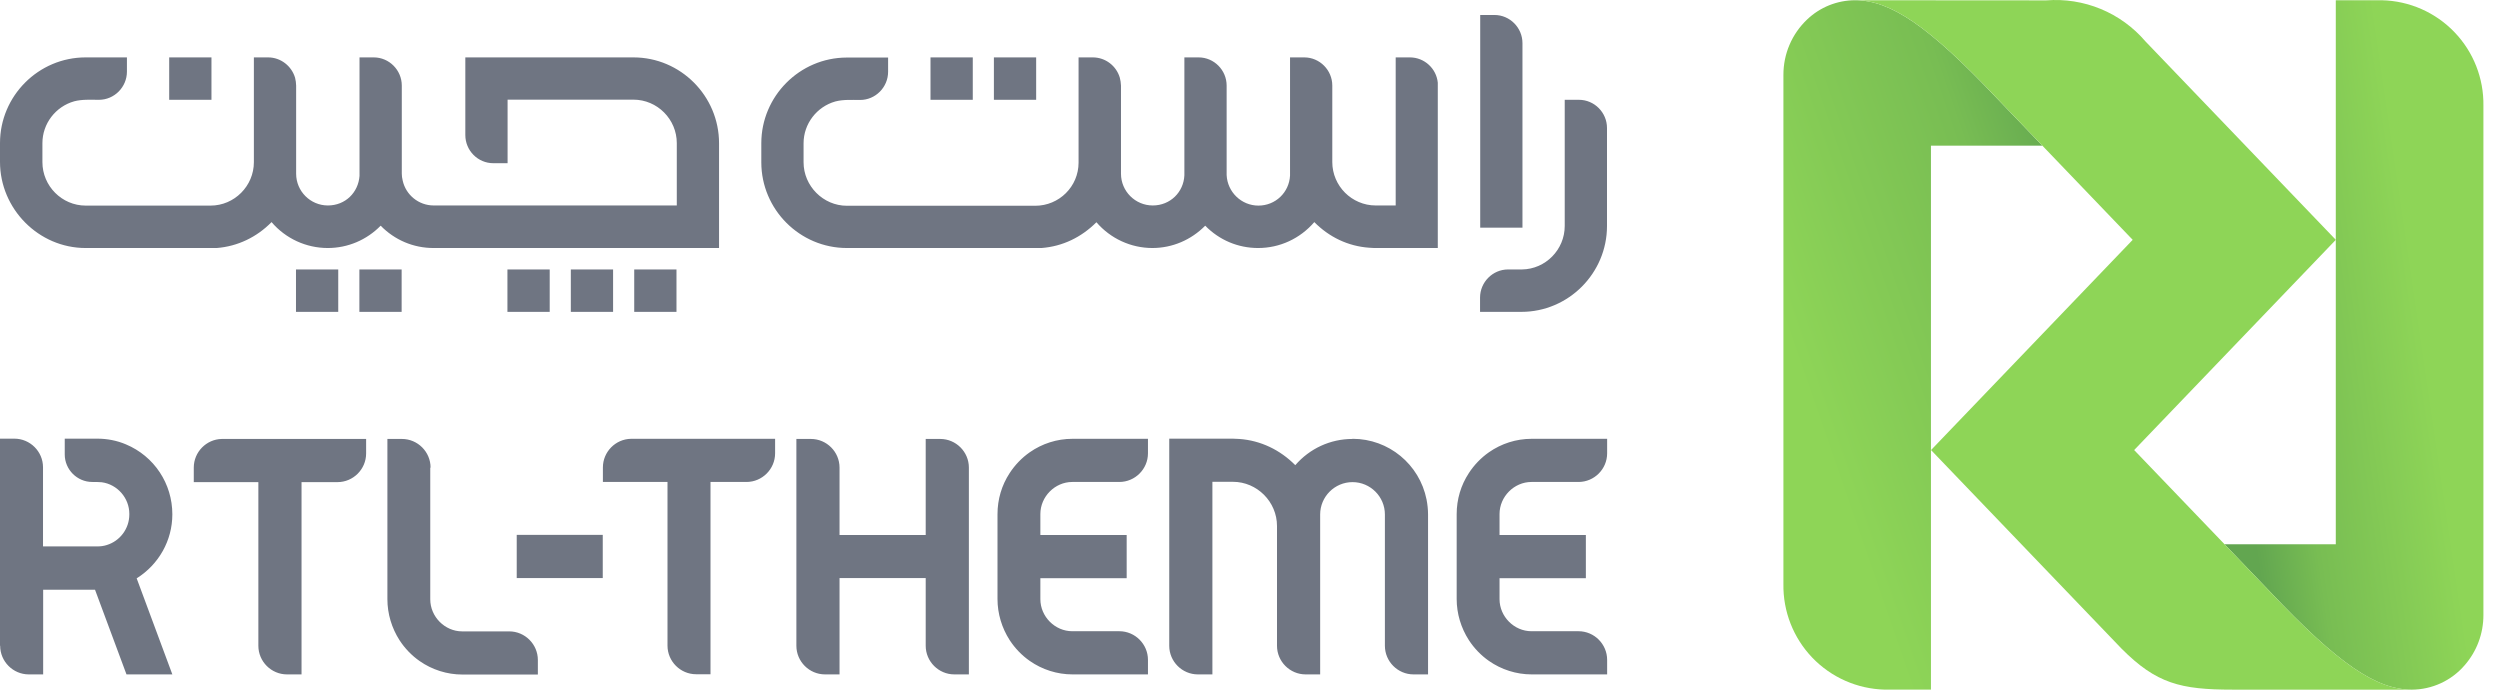
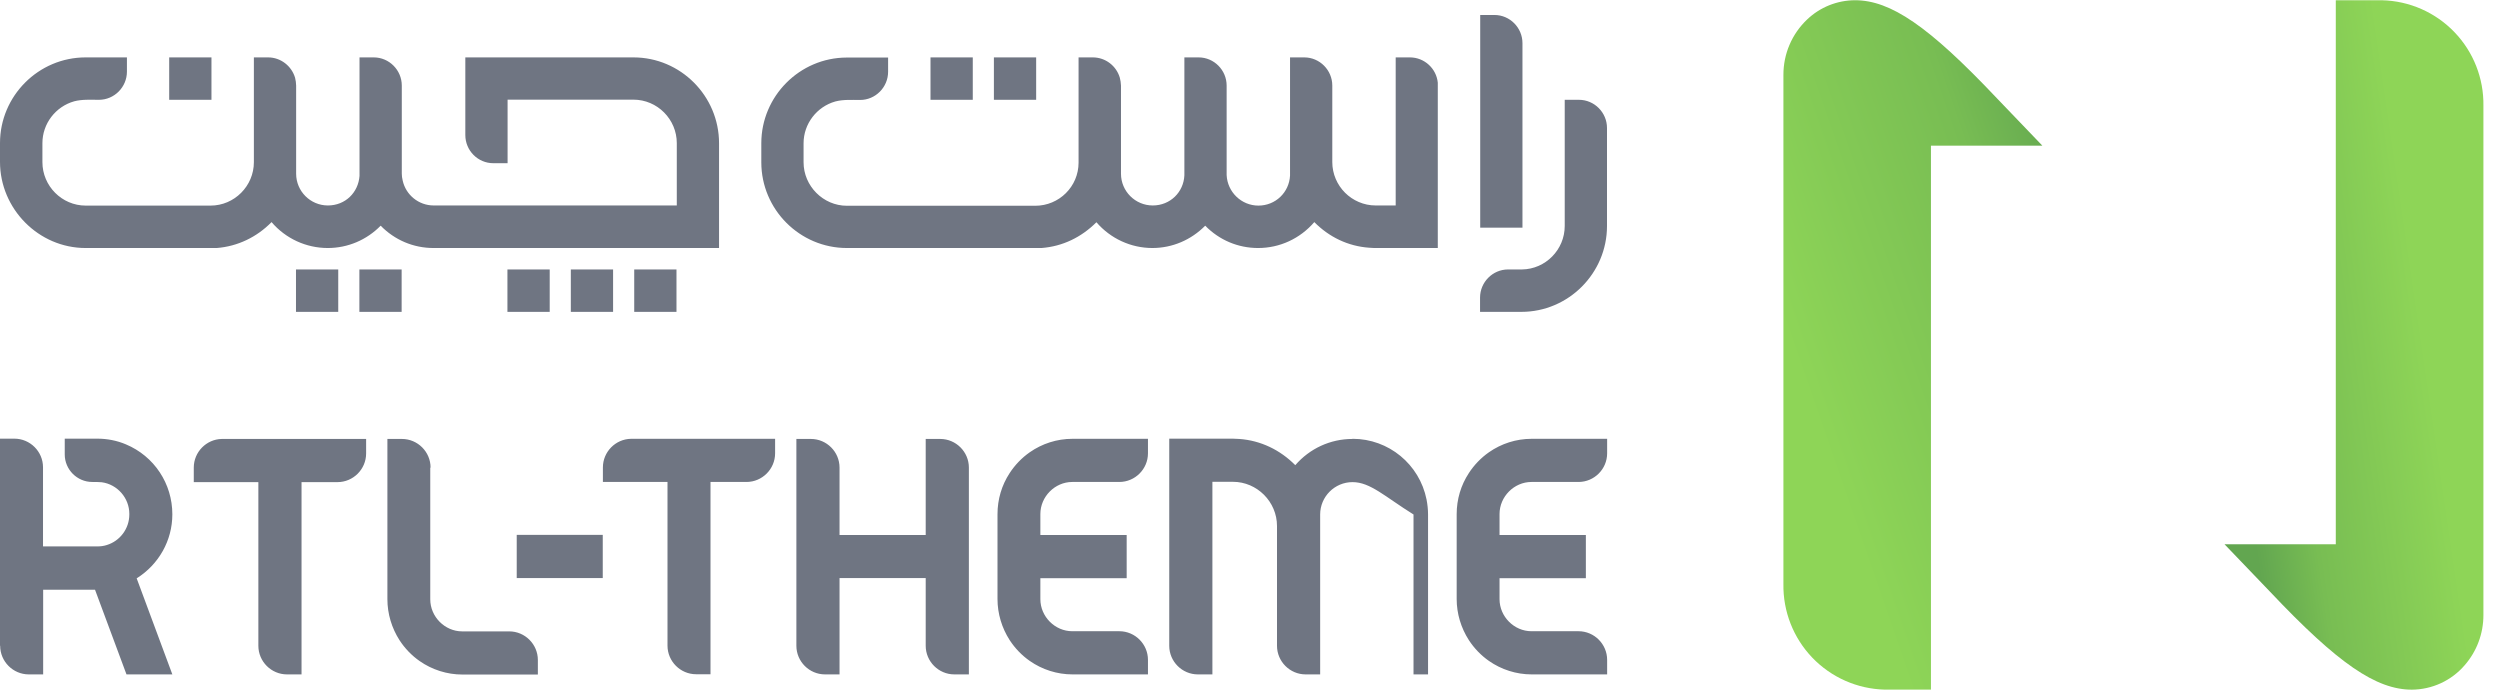
<svg xmlns="http://www.w3.org/2000/svg" width="145" height="40" viewBox="0 0 145 40" fill="none">
  <path fill-rule="evenodd" clip-rule="evenodd" d="M118.46 8.452L115.809 5.688C111.854 1.504 109.65 0.014 107.59 0.014C106.55 0.017 105.552 0.421 104.802 1.141C104.37 1.553 104.025 2.05 103.791 2.6C103.557 3.149 103.437 3.741 103.438 4.339V33.868C103.411 35.459 104.013 36.995 105.113 38.144C106.214 39.292 107.724 39.958 109.314 39.998H111.995V8.937V8.447H118.453L118.46 8.452Z" fill="url(#paint0_linear_278_1955)" />
  <path fill-rule="evenodd" clip-rule="evenodd" d="M129.016 31.561L131.667 34.325C135.621 38.509 137.826 40 139.888 40C140.471 39.997 141.047 39.868 141.576 39.623C142.106 39.377 142.576 39.021 142.956 38.578C143.656 37.773 144.04 36.741 144.038 35.673V6.144C144.065 4.553 143.463 3.016 142.361 1.868C141.26 0.719 139.748 0.053 138.158 0.015H135.476V31.076V31.566H129.018L129.016 31.561Z" fill="url(#paint1_linear_278_1955)" />
-   <path fill-rule="evenodd" clip-rule="evenodd" d="M124.433 2.398L135.477 13.91L123.781 26.103L128.551 31.074L131.668 34.325C135.622 38.508 137.827 39.999 139.889 39.999H129.485C126.477 39.999 125.071 39.652 123.045 37.616L112 26.103L123.696 13.91L118.928 8.939L115.811 5.689C111.855 1.505 109.652 0.014 107.59 0.014L118.679 0.022C119.757 -0.064 120.841 0.106 121.841 0.519C122.842 0.932 123.73 1.576 124.433 2.398H124.433Z" fill="url(#paint2_radial_278_1955)" />
  <path fill-rule="evenodd" clip-rule="evenodd" d="M85.852 13.203H88.303V2.503C88.303 1.608 87.573 0.869 86.678 0.869H85.852V13.203V13.203ZM53.969 3.329H56.421V5.789H53.969V3.329V3.329ZM57.646 3.329H60.097V5.789H57.646V3.329ZM66.842 14.385C65.591 14.385 64.409 13.838 63.592 12.89C62.722 13.76 61.636 14.29 60.41 14.385C56.647 14.385 52.883 14.385 49.119 14.385C46.39 14.385 44.156 12.152 44.156 9.414V8.31C44.156 5.58 46.381 3.346 49.102 3.338H51.51V4.163C51.51 5.059 50.779 5.798 49.884 5.798C49.415 5.798 48.911 5.763 48.45 5.885C47.372 6.189 46.607 7.18 46.607 8.31V9.414C46.607 10.787 47.746 11.934 49.119 11.934H60.045C61.427 11.934 62.557 10.822 62.557 9.431V3.329H63.383C64.122 3.329 64.748 3.824 64.948 4.502C64.991 4.659 65.008 4.798 65.017 4.963V10.074C65.017 11.091 65.843 11.917 66.86 11.917C67.877 11.917 68.65 11.143 68.694 10.17V3.329H69.52C70.415 3.329 71.145 4.068 71.145 4.963V10.152C71.189 11.134 71.997 11.925 72.988 11.925C73.979 11.925 74.77 11.161 74.822 10.187V3.329H75.647C76.543 3.329 77.273 4.068 77.273 4.963V9.405C77.273 10.091 77.56 10.726 78.012 11.178C78.464 11.63 79.098 11.917 79.785 11.917H80.95V3.329H81.775C82.619 3.329 83.314 3.981 83.392 4.798C83.392 4.859 83.392 4.92 83.392 4.963V14.385H79.907C79.75 14.385 79.585 14.385 79.411 14.368C78.186 14.281 77.09 13.751 76.23 12.882C75.404 13.838 74.231 14.385 72.97 14.385C71.806 14.385 70.719 13.925 69.902 13.09C69.085 13.916 67.999 14.385 66.834 14.385H66.842ZM17.167 15.628H19.618V18.088H17.167V15.628ZM20.844 15.628H23.295V18.088H20.844V15.628ZM29.431 15.628H31.883V18.088H29.431V15.628ZM33.108 15.628H35.559V18.088H33.108V15.628ZM36.785 15.628H39.236V18.088H36.785V15.628ZM9.813 3.329H12.265V5.789H9.813V3.329ZM19.01 14.385C17.758 14.385 16.567 13.838 15.75 12.882C14.898 13.751 13.786 14.29 12.569 14.385H4.963C2.243 14.385 0 12.117 0 9.387V8.301C0 5.563 2.234 3.329 4.963 3.329H7.362V4.155C7.362 5.05 6.632 5.789 5.737 5.789C5.267 5.789 4.763 5.754 4.303 5.876C3.225 6.18 2.46 7.171 2.46 8.301V9.405C2.46 10.787 3.59 11.925 4.972 11.925H12.212C13.595 11.925 14.725 10.787 14.725 9.405V3.329H15.55C16.289 3.329 16.915 3.833 17.115 4.511C17.158 4.676 17.167 4.798 17.176 4.963V10.074C17.176 11.091 18.001 11.917 19.018 11.917C20.035 11.917 20.783 11.161 20.852 10.204V3.329H21.678C22.573 3.329 23.304 4.068 23.304 4.963V10.074C23.304 10.196 23.321 10.335 23.356 10.474C23.538 11.3 24.277 11.917 25.155 11.917H39.254V8.301C39.254 6.919 38.124 5.78 36.742 5.78H29.44V9.466H28.614C27.719 9.466 26.989 8.736 26.989 7.832V3.329H36.742C39.471 3.329 41.705 5.563 41.705 8.31V14.385H25.146C23.982 14.385 22.895 13.925 22.078 13.09C21.27 13.916 20.174 14.385 19.01 14.385ZM88.277 15.628C89.642 15.611 90.754 14.481 90.754 13.108V5.789H91.58C92.475 5.789 93.206 6.528 93.206 7.423V13.108C93.206 15.846 90.972 18.088 88.242 18.088H85.843V17.262C85.843 16.367 86.573 15.628 87.469 15.628H88.269H88.277Z" fill="#6F7582" />
-   <path fill-rule="evenodd" clip-rule="evenodd" d="M24.973 27.119C24.973 26.207 24.225 25.459 23.312 25.459H22.469V34.751C22.469 35.603 22.721 36.429 23.173 37.133C23.477 37.602 23.877 38.02 24.338 38.341C25.059 38.845 25.929 39.123 26.815 39.123H31.196V38.28C31.196 37.367 30.448 36.62 29.536 36.62H26.806C25.798 36.62 24.955 35.768 24.955 34.76V27.128L24.973 27.119ZM14.985 37.455C14.985 38.367 15.733 39.115 16.645 39.115H17.489V27.963H19.575C20.487 27.963 21.235 27.215 21.235 26.302V25.459H12.864C11.969 25.477 11.239 26.216 11.239 27.119V27.963H14.985V37.455V37.455ZM0.009 37.455C0.009 38.367 0.756 39.115 1.669 39.115H2.503V34.204H5.511L7.336 39.115H9.996L7.927 33.543C9.205 32.743 9.996 31.353 9.996 29.831C9.996 28.05 8.944 26.459 7.301 25.772C6.789 25.555 6.224 25.442 5.641 25.442H3.755V26.363C3.755 26.798 3.938 27.198 4.224 27.485C4.511 27.771 4.911 27.954 5.346 27.954C5.528 27.954 5.719 27.954 5.902 27.971C6.806 28.093 7.501 28.884 7.501 29.805V29.84C7.501 30.657 6.962 31.379 6.189 31.613C6.024 31.666 5.841 31.692 5.65 31.692H2.495V27.102C2.495 26.189 1.747 25.442 0.834 25.442H0V37.446L0.009 37.455ZM53.691 37.455C53.691 38.367 54.439 39.115 55.351 39.115H56.195V27.119C56.195 26.207 55.447 25.459 54.534 25.459H53.691V31.031H48.693V27.119C48.693 26.207 47.946 25.459 47.033 25.459H46.19V37.455C46.19 38.367 46.938 39.115 47.85 39.115H48.693V33.526H53.691V37.446V37.455ZM78.455 25.451C80.541 25.451 82.332 26.928 82.74 28.971C82.793 29.249 82.827 29.545 82.827 29.84V39.115H81.984C81.071 39.115 80.324 38.367 80.324 37.455V29.84C80.324 28.806 79.481 27.963 78.446 27.963C77.412 27.963 76.569 28.806 76.569 29.84V39.115H75.726C74.813 39.115 74.066 38.367 74.066 37.455V30.509C74.066 29.101 72.909 27.945 71.51 27.945H70.319V39.115H69.476C68.564 39.115 67.816 38.367 67.816 37.455V25.442H71.223C71.432 25.442 71.649 25.442 71.875 25.459C73.118 25.546 74.248 26.094 75.126 26.98C75.96 26.016 77.16 25.459 78.438 25.459L78.455 25.451ZM36.594 25.451C35.699 25.468 34.968 26.207 34.968 27.111V27.954H38.715V37.446C38.715 38.358 39.462 39.106 40.375 39.106H41.209V27.954H43.295C44.208 27.954 44.956 27.206 44.956 26.294V25.451H36.594ZM57.855 34.742C57.855 35.594 58.107 36.42 58.559 37.124C58.863 37.593 59.263 38.011 59.724 38.332C60.445 38.837 61.314 39.115 62.201 39.115H66.582V38.272C66.582 37.359 65.834 36.611 64.921 36.611H62.192C61.184 36.611 60.341 35.76 60.341 34.751V33.534H65.347V31.031H60.341V29.814C60.341 28.806 61.184 27.954 62.192 27.954H64.921C65.834 27.954 66.582 27.206 66.582 26.294V25.451H62.201C61.306 25.451 60.445 25.729 59.724 26.233C59.263 26.555 58.863 26.972 58.559 27.441C58.098 28.145 57.855 28.962 57.855 29.823V34.76V34.742ZM84.487 34.742C84.487 35.594 84.74 36.42 85.192 37.124C85.496 37.593 85.896 38.011 86.356 38.332C87.078 38.837 87.947 39.115 88.834 39.115H93.214V38.272C93.214 37.359 92.467 36.611 91.554 36.611H88.825C87.817 36.611 86.973 35.76 86.973 34.751V33.534H91.98V31.031H86.973V29.814C86.973 28.806 87.817 27.954 88.825 27.954H91.554C92.467 27.954 93.214 27.206 93.214 26.294V25.451H88.834C87.938 25.451 87.078 25.729 86.356 26.233C85.896 26.555 85.496 26.972 85.192 27.441C84.731 28.145 84.487 28.962 84.487 29.823V34.76V34.742ZM29.97 31.022V33.526H34.96V31.022H29.97Z" fill="#6F7582" />
+   <path fill-rule="evenodd" clip-rule="evenodd" d="M24.973 27.119C24.973 26.207 24.225 25.459 23.312 25.459H22.469V34.751C22.469 35.603 22.721 36.429 23.173 37.133C23.477 37.602 23.877 38.02 24.338 38.341C25.059 38.845 25.929 39.123 26.815 39.123H31.196V38.28C31.196 37.367 30.448 36.62 29.536 36.62H26.806C25.798 36.62 24.955 35.768 24.955 34.76V27.128L24.973 27.119ZM14.985 37.455C14.985 38.367 15.733 39.115 16.645 39.115H17.489V27.963H19.575C20.487 27.963 21.235 27.215 21.235 26.302V25.459H12.864C11.969 25.477 11.239 26.216 11.239 27.119V27.963H14.985V37.455V37.455ZM0.009 37.455C0.009 38.367 0.756 39.115 1.669 39.115H2.503V34.204H5.511L7.336 39.115H9.996L7.927 33.543C9.205 32.743 9.996 31.353 9.996 29.831C9.996 28.05 8.944 26.459 7.301 25.772C6.789 25.555 6.224 25.442 5.641 25.442H3.755V26.363C3.755 26.798 3.938 27.198 4.224 27.485C4.511 27.771 4.911 27.954 5.346 27.954C5.528 27.954 5.719 27.954 5.902 27.971C6.806 28.093 7.501 28.884 7.501 29.805V29.84C7.501 30.657 6.962 31.379 6.189 31.613C6.024 31.666 5.841 31.692 5.65 31.692H2.495V27.102C2.495 26.189 1.747 25.442 0.834 25.442H0V37.446L0.009 37.455ZM53.691 37.455C53.691 38.367 54.439 39.115 55.351 39.115H56.195V27.119C56.195 26.207 55.447 25.459 54.534 25.459H53.691V31.031H48.693V27.119C48.693 26.207 47.946 25.459 47.033 25.459H46.19V37.455C46.19 38.367 46.938 39.115 47.85 39.115H48.693V33.526H53.691V37.446V37.455ZM78.455 25.451C80.541 25.451 82.332 26.928 82.74 28.971C82.793 29.249 82.827 29.545 82.827 29.84V39.115H81.984V29.84C80.324 28.806 79.481 27.963 78.446 27.963C77.412 27.963 76.569 28.806 76.569 29.84V39.115H75.726C74.813 39.115 74.066 38.367 74.066 37.455V30.509C74.066 29.101 72.909 27.945 71.51 27.945H70.319V39.115H69.476C68.564 39.115 67.816 38.367 67.816 37.455V25.442H71.223C71.432 25.442 71.649 25.442 71.875 25.459C73.118 25.546 74.248 26.094 75.126 26.98C75.96 26.016 77.16 25.459 78.438 25.459L78.455 25.451ZM36.594 25.451C35.699 25.468 34.968 26.207 34.968 27.111V27.954H38.715V37.446C38.715 38.358 39.462 39.106 40.375 39.106H41.209V27.954H43.295C44.208 27.954 44.956 27.206 44.956 26.294V25.451H36.594ZM57.855 34.742C57.855 35.594 58.107 36.42 58.559 37.124C58.863 37.593 59.263 38.011 59.724 38.332C60.445 38.837 61.314 39.115 62.201 39.115H66.582V38.272C66.582 37.359 65.834 36.611 64.921 36.611H62.192C61.184 36.611 60.341 35.76 60.341 34.751V33.534H65.347V31.031H60.341V29.814C60.341 28.806 61.184 27.954 62.192 27.954H64.921C65.834 27.954 66.582 27.206 66.582 26.294V25.451H62.201C61.306 25.451 60.445 25.729 59.724 26.233C59.263 26.555 58.863 26.972 58.559 27.441C58.098 28.145 57.855 28.962 57.855 29.823V34.76V34.742ZM84.487 34.742C84.487 35.594 84.74 36.42 85.192 37.124C85.496 37.593 85.896 38.011 86.356 38.332C87.078 38.837 87.947 39.115 88.834 39.115H93.214V38.272C93.214 37.359 92.467 36.611 91.554 36.611H88.825C87.817 36.611 86.973 35.76 86.973 34.751V33.534H91.98V31.031H86.973V29.814C86.973 28.806 87.817 27.954 88.825 27.954H91.554C92.467 27.954 93.214 27.206 93.214 26.294V25.451H88.834C87.938 25.451 87.078 25.729 86.356 26.233C85.896 26.555 85.496 26.972 85.192 27.441C84.731 28.145 84.487 28.962 84.487 29.823V34.76V34.742ZM29.97 31.022V33.526H34.96V31.022H29.97Z" fill="#6F7582" />
  <defs>
    <linearGradient id="paint0_linear_278_1955" x1="118.46" y1="3.012" x2="100.121" y2="9.353" gradientUnits="userSpaceOnUse">
      <stop stop-color="#62A650" />
      <stop offset="0.31" stop-color="#78BD53" />
      <stop offset="1" stop-color="#8ED557" />
    </linearGradient>
    <linearGradient id="paint1_linear_278_1955" x1="131.765" y1="38.081" x2="143.016" y2="36.432" gradientUnits="userSpaceOnUse">
      <stop stop-color="#62A650" />
      <stop offset="0.31" stop-color="#78BD53" />
      <stop offset="1" stop-color="#8ED557" />
    </linearGradient>
    <radialGradient id="paint2_radial_278_1955" cx="0" cy="0" r="1" gradientUnits="userSpaceOnUse" gradientTransform="translate(1101.85 142.531) rotate(-0.592) scale(67.981 79.643)">
      <stop stop-color="#A9DF7F" />
      <stop offset="0.631" stop-color="#9BDA6B" />
      <stop offset="1" stop-color="#8ED557" />
    </radialGradient>
  </defs>
</svg>